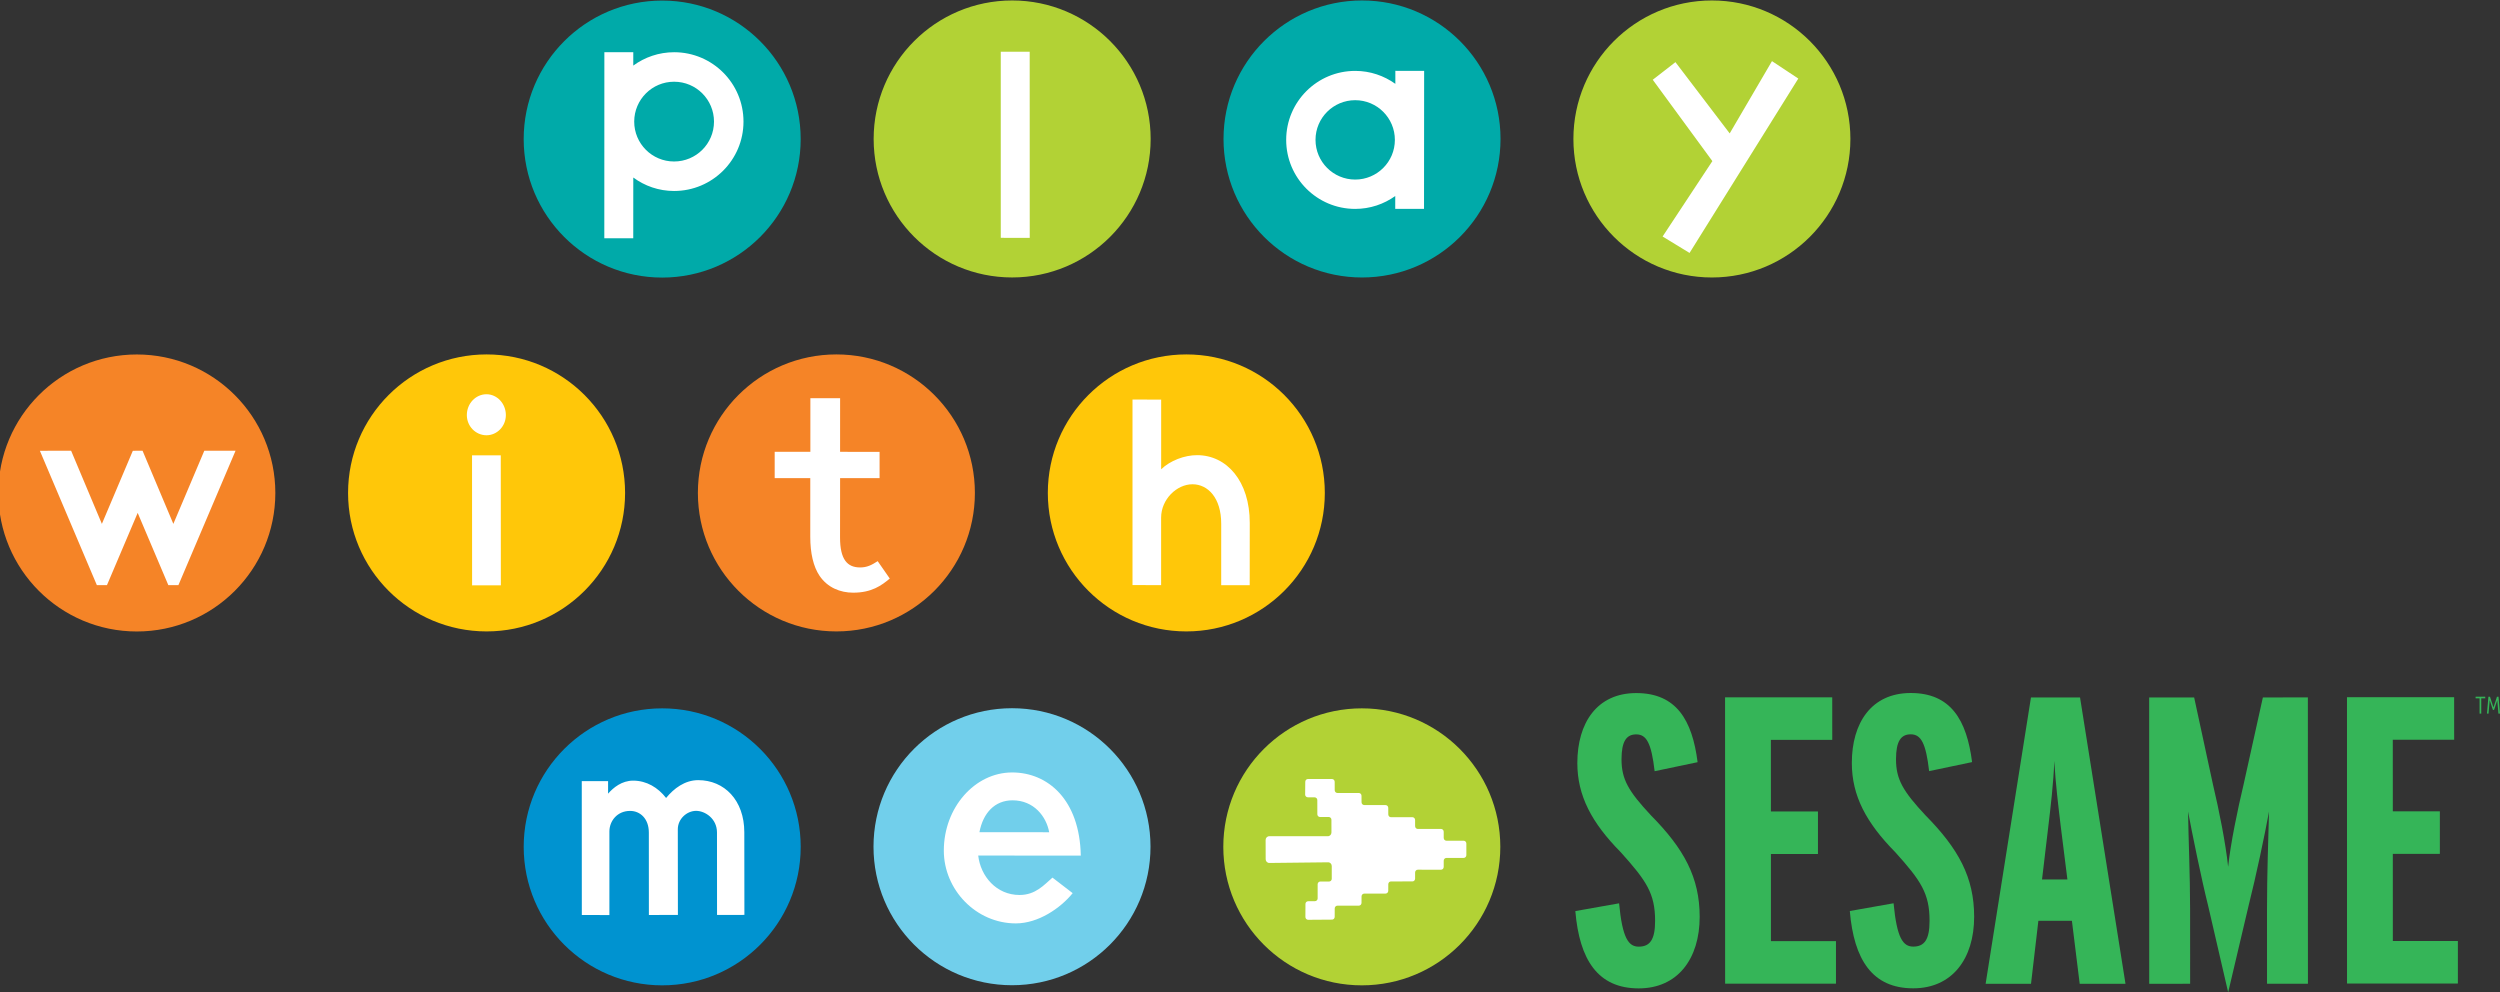
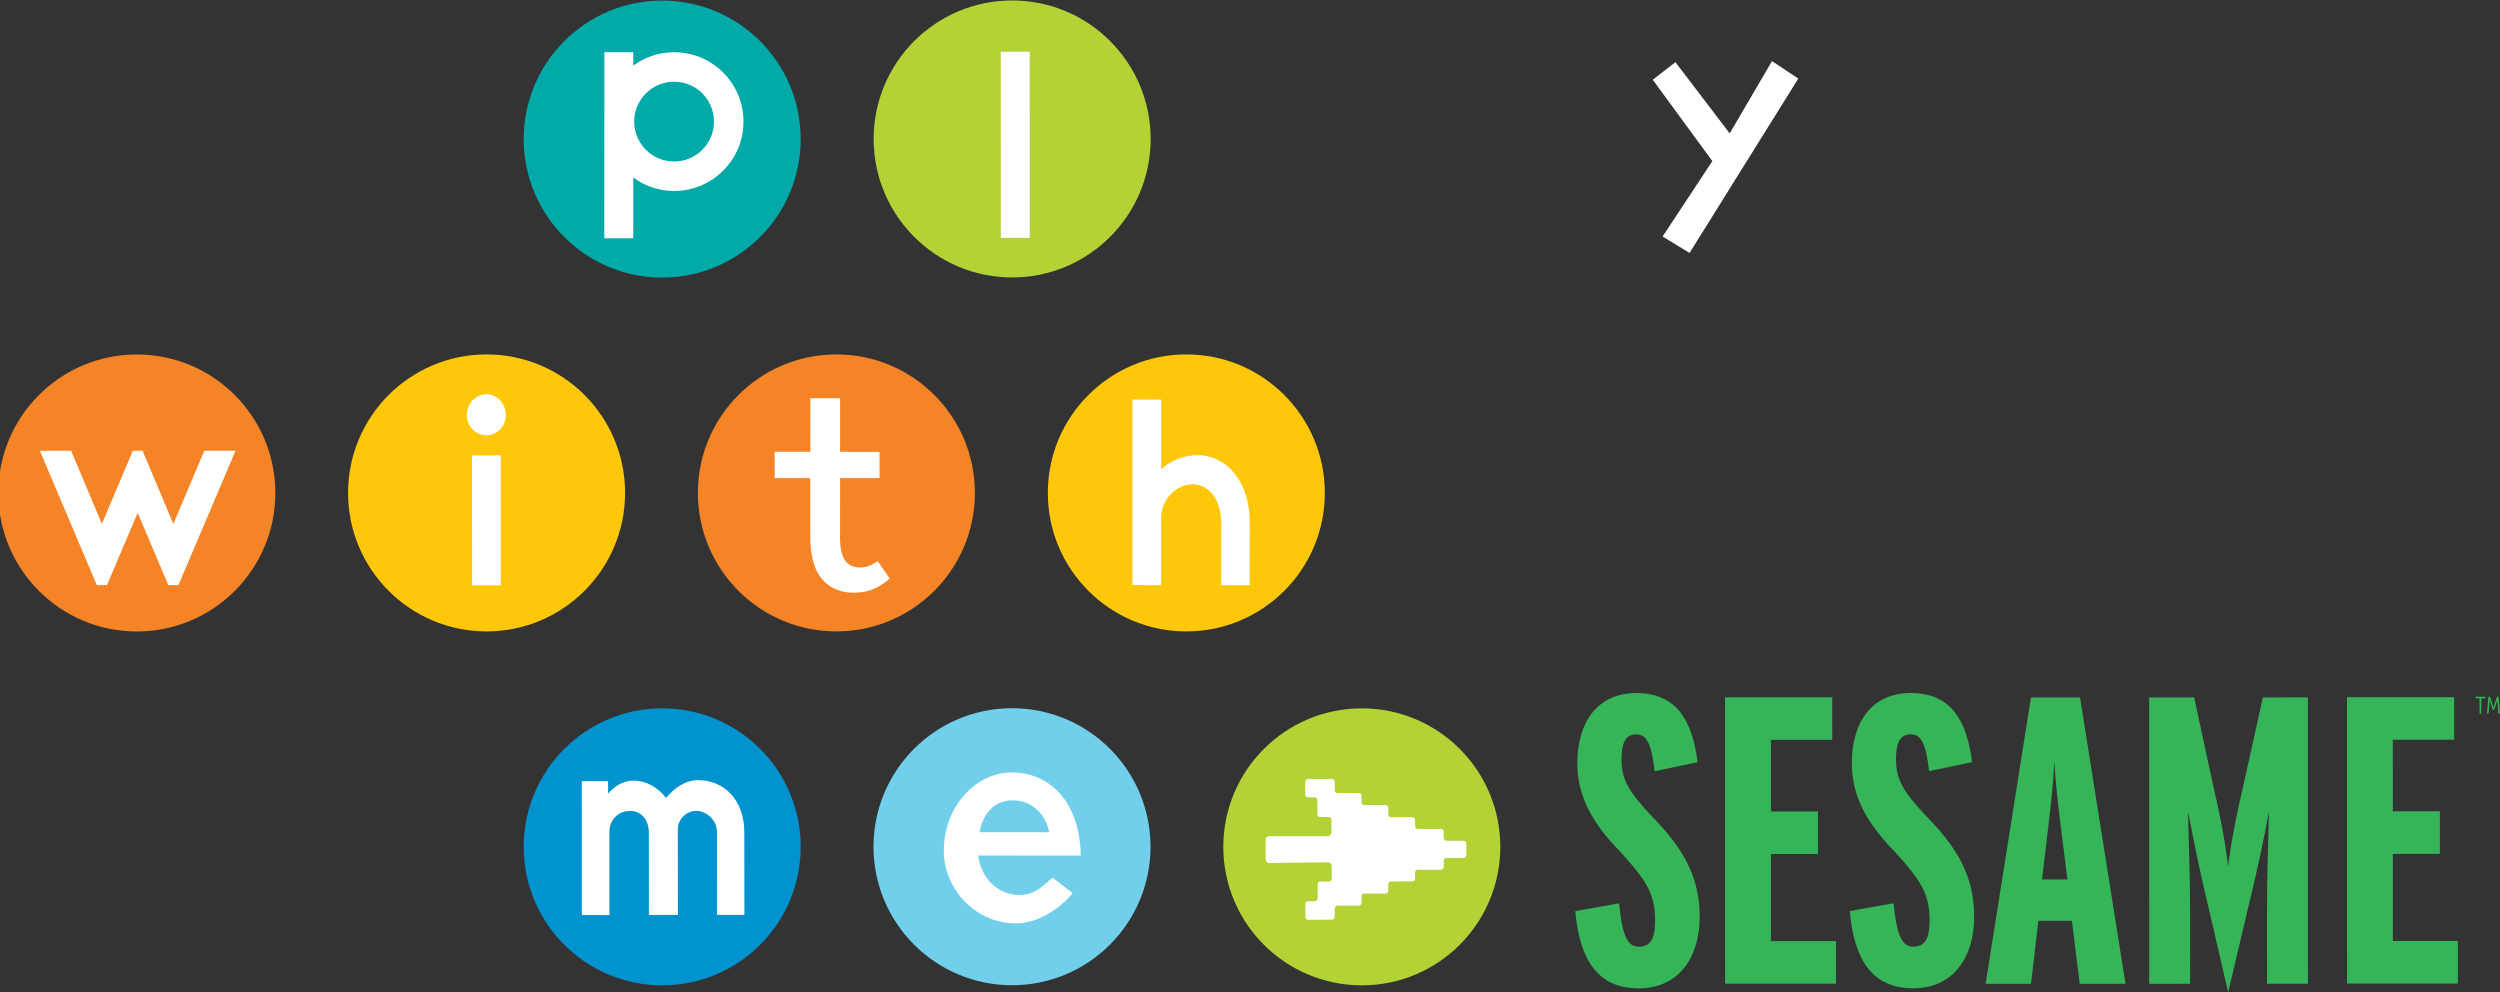
<svg xmlns="http://www.w3.org/2000/svg" xmlns:ns1="http://sodipodi.sourceforge.net/DTD/sodipodi-0.dtd" xmlns:ns2="http://www.inkscape.org/namespaces/inkscape" width="200.39mm" height="79.527mm" viewBox="0 0 200.39 79.527" version="1.1" id="svg1620" ns1:docname="playwithmesvg.svg" ns2:version="1.2.1 (9c6d41e410, 2022-07-14)">
  <rect x="0" y="0" width="200.39" height="79.527" fill="#333333" stroke="none" />
  <ns1:namedview id="namedview1622" pagecolor="#ffffff" bordercolor="#000000" borderopacity="0.25" ns2:showpageshadow="2" ns2:pageopacity="0.0" ns2:pagecheckerboard="0" ns2:deskcolor="#d1d1d1" ns2:document-units="mm" showgrid="false" ns2:zoom="0.76880612" ns2:cx="246.48607" ns2:cy="148.28186" ns2:window-width="1920" ns2:window-height="1017" ns2:window-x="-8" ns2:window-y="-8" ns2:window-maximized="1" ns2:current-layer="layer1" />
  <defs id="defs1617">
    <clipPath clipPathUnits="userSpaceOnUse" id="clipPath49">
      <path d="M 0,0 H 792 V 612 H 0 Z" id="path47" />
    </clipPath>
    <clipPath clipPathUnits="userSpaceOnUse" id="clipPath77">
      <path d="M 0,0 H 792 V 612 H 0 Z" id="path75" />
    </clipPath>
    <clipPath clipPathUnits="userSpaceOnUse" id="clipPath101">
      <path d="M 0,0 H 792 V 612 H 0 Z" id="path99" />
    </clipPath>
    <clipPath clipPathUnits="userSpaceOnUse" id="clipPath117">
-       <path d="M 0,0 H 792 V 612 H 0 Z" id="path115" />
-     </clipPath>
+       </clipPath>
    <clipPath clipPathUnits="userSpaceOnUse" id="clipPath141">
      <path d="M 0,0 H 792 V 612 H 0 Z" id="path139" />
    </clipPath>
    <clipPath clipPathUnits="userSpaceOnUse" id="clipPath217">
      <path d="M 0,0 H 792 V 612 H 0 Z" id="path215" />
    </clipPath>
    <clipPath clipPathUnits="userSpaceOnUse" id="clipPath245">
      <path d="M 0,0 H 792 V 612 H 0 Z" id="path243" />
    </clipPath>
    <clipPath clipPathUnits="userSpaceOnUse" id="clipPath269">
      <path d="M 0,0 H 792 V 612 H 0 Z" id="path267" />
    </clipPath>
    <clipPath clipPathUnits="userSpaceOnUse" id="clipPath293">
      <path d="M 0,0 H 792 V 612 H 0 Z" id="path291" />
    </clipPath>
  </defs>
  <g ns2:label="Layer 1" ns2:groupmode="layer" id="layer1" transform="translate(-8.254,-13.943)">
    <g id="g135" transform="matrix(1.074,0,0,-1.074,-493.204,152.642)">
      <g id="g137" clip-path="url(#clipPath141)">
        <g id="g159" transform="translate(526.666,65.94)">
          <path d="m 0,0 c 0,-5.709 -4.628,-10.337 -10.337,-10.337 -5.709,0 -10.337,4.628 -10.337,10.337 0,5.709 4.628,10.336 10.337,10.336 C -4.628,10.336 0,5.709 0,0" style="fill:#0093d0;fill-opacity:1;fill-rule:nonzero;stroke:none" id="path161" />
        </g>
        <g id="g163" transform="translate(578.88,65.94)">
          <path d="m 0,0 c 0,-5.709 -4.629,-10.337 -10.336,-10.337 -5.71,0 -10.338,4.628 -10.338,10.337 0,5.709 4.628,10.336 10.338,10.336 C -4.629,10.336 0,5.709 0,0" style="fill:#b2d235;fill-opacity:1;fill-rule:nonzero;stroke:none" id="path165" />
        </g>
        <g id="g167" transform="translate(552.773,65.949)">
          <path d="m 0,0 c 0,-5.708 -4.628,-10.337 -10.337,-10.337 -5.709,0 -10.337,4.629 -10.337,10.337 0,5.71 4.628,10.337 10.337,10.337 C -4.628,10.337 0,5.71 0,0" style="fill:#71cfeb;fill-opacity:1;fill-rule:nonzero;stroke:none" id="path169" />
        </g>
        <g id="g171" transform="translate(487.456,92.35)">
          <path d="m 0,0 c 0,-5.709 -4.628,-10.337 -10.337,-10.337 -5.708,0 -10.336,4.628 -10.336,10.337 0,5.709 4.628,10.337 10.336,10.337 C -4.628,10.337 0,5.709 0,0" style="fill:#f58427;fill-opacity:1;fill-rule:nonzero;stroke:none" id="path173" />
        </g>
        <g id="g175" transform="translate(539.666,92.354)">
          <path d="m 0,0 c 0,-5.708 -4.63,-10.336 -10.337,-10.336 -5.708,0 -10.337,4.628 -10.337,10.336 0,5.711 4.629,10.337 10.337,10.337 C -4.63,10.337 0,5.711 0,0" style="fill:#f58427;fill-opacity:1;fill-rule:nonzero;stroke:none" id="path177" />
        </g>
        <g id="g179" transform="translate(513.559,92.354)">
          <path d="m 0,0 c 0,-5.708 -4.629,-10.336 -10.337,-10.336 -5.708,0 -10.338,4.628 -10.338,10.336 0,5.71 4.63,10.337 10.338,10.337 C -4.629,10.337 0,5.71 0,0" style="fill:#ffc709;fill-opacity:1;fill-rule:nonzero;stroke:none" id="path181" />
        </g>
        <g id="g183" transform="translate(565.782,92.354)">
          <path d="m 0,0 c 0,-5.708 -4.627,-10.336 -10.336,-10.336 -5.707,0 -10.337,4.628 -10.337,10.336 0,5.711 4.63,10.337 10.337,10.337 C -4.627,10.337 0,5.711 0,0" style="fill:#ffc709;fill-opacity:1;fill-rule:nonzero;stroke:none" id="path185" />
        </g>
        <g id="g187" transform="translate(526.664,118.763)">
          <path d="m 0,0 c 0,-5.709 -4.629,-10.337 -10.336,-10.337 -5.709,0 -10.337,4.628 -10.337,10.337 0,5.708 4.628,10.337 10.337,10.337 C -4.629,10.337 0,5.708 0,0" style="fill:#00aaa9;fill-opacity:1;fill-rule:nonzero;stroke:none" id="path189" />
        </g>
        <g id="g191" transform="translate(578.896,118.771)">
-           <path d="m 0,0 c 0,-5.709 -4.629,-10.338 -10.337,-10.338 -5.709,0 -10.337,4.629 -10.337,10.338 0,5.709 4.628,10.337 10.337,10.337 C -4.629,10.337 0,5.709 0,0" style="fill:#00aaa9;fill-opacity:1;fill-rule:nonzero;stroke:none" id="path193" />
-         </g>
+           </g>
        <g id="g195" transform="translate(552.784,118.771)">
          <path d="m 0,0 c 0,-5.709 -4.628,-10.336 -10.336,-10.336 -5.71,0 -10.338,4.627 -10.338,10.336 0,5.709 4.628,10.337 10.338,10.337 C -4.628,10.337 0,5.709 0,0" style="fill:#b2d235;fill-opacity:1;fill-rule:nonzero;stroke:none" id="path197" />
        </g>
        <g id="g199" transform="translate(605.008,118.771)">
-           <path d="m 0,0 c 0,-5.709 -4.628,-10.338 -10.336,-10.338 -5.709,0 -10.337,4.629 -10.337,10.338 0,5.709 4.628,10.337 10.337,10.337 C -4.628,10.337 0,5.709 0,0" style="fill:#b2d235;fill-opacity:1;fill-rule:nonzero;stroke:none" id="path201" />
-         </g>
+           </g>
        <g id="g203" transform="translate(589.211,55.376)">
          <path d="m 0,0 c -3.053,0 -4.426,2.136 -4.732,5.769 l 3.265,0.58 c 0.245,-2.594 0.703,-3.236 1.466,-3.234 0.855,0 1.222,0.548 1.222,1.922 0,2.045 -0.643,2.992 -2.567,5.129 -2.168,2.196 -3.236,4.211 -3.237,6.653 0,2.992 1.465,5.221 4.395,5.221 2.991,0.001 4.183,-2.014 4.581,-5.158 L 1.187,16.21 c -0.245,2.106 -0.612,2.747 -1.374,2.747 -0.732,0 -1.098,-0.519 -1.098,-1.862 0,-1.495 0.519,-2.382 2.198,-4.182 C 3.386,10.411 4.546,8.274 4.548,5.344 4.548,2.2 2.9,0.001 0,0" style="fill:#35b558;fill-opacity:1;fill-rule:nonzero;stroke:none" id="path205" />
        </g>
      </g>
    </g>
    <g id="g207" transform="matrix(1.074,0,0,-1.074,146.533,92.789)">
      <path d="M 0,0 -0.004,21.368 7.994,21.37 7.996,18.194 H 3.415 l 0.003,-5.342 3.51,10e-4 V 9.677 H 3.418 L 3.419,3.175 8.273,3.176 V 0.001 Z" style="fill:#35b558;fill-opacity:1;fill-rule:nonzero;stroke:none" id="path209" />
    </g>
    <g id="g211" transform="matrix(1.074,0,0,-1.074,-493.204,152.642)">
      <g id="g213" clip-path="url(#clipPath217)">
        <g id="g219" transform="translate(609.697,55.381)">
          <path d="m 0,0 c -3.053,0 -4.426,2.135 -4.733,5.769 l 3.266,0.579 C -1.222,3.755 -0.764,3.114 0,3.114 c 0.854,0 1.219,0.549 1.219,1.923 0,2.045 -0.641,2.992 -2.564,5.128 -2.168,2.199 -3.237,4.211 -3.237,6.654 -0.001,2.993 1.464,5.221 4.395,5.221 2.991,0.001 4.182,-2.014 4.58,-5.157 L 1.187,16.211 c -0.245,2.104 -0.611,2.746 -1.374,2.746 -0.732,0 -1.099,-0.519 -1.098,-1.863 0,-1.496 0.519,-2.381 2.198,-4.181 C 3.386,10.41 4.546,8.273 4.547,5.343 4.547,2.199 2.9,0.001 0,0" style="fill:#35b558;fill-opacity:1;fill-rule:nonzero;stroke:none" id="path221" />
        </g>
        <g id="g223" transform="translate(622.121,55.719)">
          <path d="M 0,0 -0.581,4.701 H -3.084 L -3.633,0 -7.021,-0.002 -3.637,21.368 0.026,21.369 3.418,0.001 Z m -1.407,11.691 c -0.183,1.526 -0.397,3.266 -0.489,4.945 -0.061,-1.679 -0.274,-3.449 -0.456,-4.975 L -2.811,7.784 h 1.894 z" style="fill:#35b558;fill-opacity:1;fill-rule:nonzero;stroke:none" id="path225" />
        </g>
        <g id="g227" transform="translate(636.102,55.722)">
          <path d="m 0,0 -0.001,5.586 c 0,2.595 0.091,5.068 0.151,7.266 C -0.155,11.173 -0.827,7.997 -1.375,5.829 L -2.9,-0.642 -4.397,5.829 c -0.519,2.077 -1.191,5.404 -1.497,7.021 0.03,-2.014 0.152,-4.762 0.153,-7.264 l 0.003,-5.587 -3.054,-0.002 -0.004,21.37 h 3.358 l 1.405,-6.502 c 0.458,-1.922 0.948,-4.396 1.131,-6.135 0.182,1.739 0.702,4.243 1.159,6.165 L -0.31,21.368 3.048,21.37 3.053,0 Z" style="fill:#35b558;fill-opacity:1;fill-rule:nonzero;stroke:none" id="path229" />
        </g>
      </g>
    </g>
    <g id="g231" transform="matrix(1.074,0,0,-1.074,196.382,92.779)">
      <path d="m 0,0 -0.003,21.368 7.997,0.002 0.002,-3.175 -4.581,-0.001 0.003,-5.342 3.51,10e-4 V 9.678 L 3.418,9.677 3.419,3.174 8.273,3.176 V 0.002 Z" style="fill:#35b558;fill-opacity:1;fill-rule:nonzero;stroke:none" id="path233" />
    </g>
    <g id="g235" transform="matrix(1.074,0,0,-1.074,88.471,18.091)">
      <path d="m 0,0 2.159,-0.001 0.003,-13.888 -2.161,10e-4 z" style="fill:#ffffff;fill-opacity:1;fill-rule:nonzero;stroke:none" id="path237" />
    </g>
    <g id="g239" transform="matrix(1.074,0,0,-1.074,-493.204,152.642)">
      <g id="g241" clip-path="url(#clipPath245)">
        <g id="g247" transform="translate(568.053,121.665)">
-           <path d="m 0,0 c -1.637,0.001 -2.964,-1.323 -2.965,-2.959 0,-1.636 1.323,-2.964 2.96,-2.965 1.635,0 2.961,1.324 2.963,2.959 C 2.959,-1.329 1.634,-0.002 0,0 m 5.133,-8.113 -2.149,10e-4 0.002,0.96 C 2.141,-7.756 1.11,-8.114 -0.009,-8.114 c -2.844,0.002 -5.148,2.31 -5.145,5.154 0.002,2.845 2.309,5.148 5.154,5.146 1.117,0 2.149,-0.362 2.993,-0.966 V 2.191 L 5.142,2.188 Z" style="fill:#ffffff;fill-opacity:1;fill-rule:nonzero;stroke:none" id="path249" />
-         </g>
+           </g>
        <g id="g251" transform="translate(517.214,117.09)">
          <path d="M 0,0 C 1.647,-0.002 2.978,1.329 2.981,2.973 2.982,4.618 1.652,5.953 0.007,5.953 -1.639,5.956 -2.971,4.623 -2.974,2.978 -2.975,1.334 -1.644,0 0,0 M 5.182,2.973 C 5.181,0.114 2.86,-2.203 -0.001,-2.201 c -1.14,0 -2.193,0.377 -3.042,1.004 l -0.003,-4.535 h -2.16 l 0.004,13.887 h 2.158 V 7.158 c 0.857,0.624 1.908,0.997 3.052,0.997 2.86,-0.002 5.177,-2.321 5.174,-5.182" style="fill:#ffffff;fill-opacity:1;fill-rule:nonzero;stroke:none" id="path253" />
        </g>
        <g id="g255" transform="translate(556.253,95.172)">
          <path d="m 0,0 c 2.204,-0.001 3.93,-1.932 3.927,-5.059 l -0.004,-4.646 -2.127,10e-4 10e-4,4.585 c 0.003,1.929 -0.994,2.947 -2.143,2.947 -1.17,0.001 -2.341,-1.115 -2.342,-2.496 v -5.031 l -2.135,0.003 -10e-4,13.847 2.14,-0.003 -10e-4,-5.201 C -2.012,-0.404 -0.939,0.003 0,0" style="fill:#ffffff;fill-opacity:1;fill-rule:nonzero;stroke:none" id="path257" />
        </g>
      </g>
    </g>
    <g id="g259" transform="matrix(1.074,0,0,-1.074,19.29,55.054)">
      <path d="M 0,0 2.288,-5.394 H 3.039 L 7.305,4.641 4.973,4.639 2.662,-0.82 0.365,4.637 -0.362,4.636 -2.672,-0.82 -4.967,4.637 -7.3,4.636 -3.046,-5.394 h 0.753 z" style="fill:#ffffff;fill-opacity:1;fill-rule:nonzero;stroke:none" id="path261" />
    </g>
    <g id="g263" transform="matrix(1.074,0,0,-1.074,-493.204,152.642)">
      <g id="g265" clip-path="url(#clipPath269)">
        <g id="g271" transform="translate(504.661,98.166)">
          <path d="m 0,0 c 0,-0.835 -0.655,-1.507 -1.445,-1.509 -0.809,0.002 -1.467,0.673 -1.467,1.507 -10e-4,0.859 0.657,1.554 1.466,1.555 C -0.659,1.553 -0.001,0.858 0,0 m -2.525,-3.006 2.145,10e-4 0.006,-9.704 -2.146,-0.002 z" style="fill:#ffffff;fill-opacity:1;fill-rule:nonzero;stroke:none" id="path273" />
        </g>
        <g id="g275" transform="translate(524.724,93.457)">
          <path d="M 0,0 V 1.967 L 2.663,1.966 2.664,5.968 H 4.883 L 4.881,1.964 7.829,1.962 V -0.001 H 4.882 L 4.878,-4.425 c -0.001,-1.641 0.537,-2.239 1.495,-2.24 0.511,0 0.855,0.172 1.314,0.47 L 8.59,-7.494 C 7.971,-8.012 7.241,-8.548 5.858,-8.548 c -0.964,0 -1.914,0.379 -2.51,1.261 -0.464,0.687 -0.692,1.702 -0.692,2.904 l 10e-4,4.382 z" style="fill:#ffffff;fill-opacity:1;fill-rule:nonzero;stroke:none" id="path277" />
        </g>
        <g id="g279" transform="translate(510.33,60.852)">
          <path d="m 0,0 2.058,-0.002 v 6.234 c 0,0.776 0.575,1.538 1.547,1.538 0.747,0 1.397,-0.576 1.397,-1.616 L 5.005,0.003 7.171,0.005 c 0,0 -0.006,6.306 -0.007,6.394 0,0.776 0.676,1.374 1.366,1.375 0.666,0 1.557,-0.575 1.558,-1.615 l 0.004,-6.152 2.042,0.002 -0.007,6.17 c -0.003,2.394 -1.494,3.887 -3.44,3.887 -1,0 -1.819,-0.622 -2.397,-1.33 C 5.689,9.51 4.836,10.029 3.833,10.029 2.986,10.029 2.354,9.51 1.96,9.057 v 0.935 h -1.964 z" style="fill:#ffffff;fill-opacity:1;fill-rule:nonzero;stroke:none" id="path281" />
        </g>
      </g>
    </g>
    <g id="g283" transform="matrix(1.074,0,0,-1.074,150.289,18.843)">
      <path d="m 0,0 -3.156,-5.394 -4.049,5.318 -1.694,-1.314 4.45,-6.072 -3.714,-5.627 2.011,-1.227 8.116,13.015 z" style="fill:#ffffff;fill-opacity:1;fill-rule:nonzero;stroke:none" id="path285" />
    </g>
    <g id="g287" transform="matrix(1.074,0,0,-1.074,-493.204,152.642)">
      <g id="g289" clip-path="url(#clipPath293)">
        <g id="g295" transform="translate(540.005,67.034)">
          <path d="m 0,0 c 0.271,1.431 1.142,2.378 2.471,2.378 1.596,0 2.524,-1.212 2.735,-2.382 z M -0.091,-1.743 7.565,-1.749 C 7.485,2.435 5.1,4.458 2.441,4.458 c -2.782,0 -5.099,-2.616 -5.099,-5.834 0,-2.925 2.413,-5.432 5.374,-5.432 1.67,0 3.329,1.129 4.243,2.258 L 5.451,-3.39 C 4.835,-3.923 4.195,-4.687 2.995,-4.687 c -1.739,0 -2.911,1.407 -3.086,2.944" style="fill:#ffffff;fill-opacity:1;fill-rule:nonzero;stroke:none" id="path297" />
        </g>
        <g id="g299" transform="translate(561.638,64.737)">
          <path d="m 0,0 c -0.149,0 -0.27,0.125 -0.27,0.279 l -0.004,1.437 c 0,0.154 0.12,0.279 0.27,0.279 H 4.371 C 4.52,1.996 4.64,2.123 4.639,2.277 L 4.637,3.232 C 4.636,3.343 4.542,3.433 4.427,3.432 L 3.796,3.428 C 3.681,3.427 3.587,3.517 3.586,3.628 L 3.584,4.696 c 0,0.113 -0.094,0.203 -0.21,0.203 H 2.886 c -0.115,0 -0.21,0.09 -0.21,0.201 L 2.685,6.057 C 2.684,6.172 2.774,6.266 2.886,6.267 L 4.681,6.265 c 0.11,0 0.2,-0.095 0.2,-0.209 L 4.883,5.43 c 0,-0.114 0.091,-0.207 0.201,-0.207 h 1.597 c 0.111,0 0.202,-0.093 0.202,-0.209 L 6.885,4.531 c 0,-0.116 0.09,-0.209 0.202,-0.209 L 8.678,4.319 c 0.112,0 0.201,-0.093 0.201,-0.208 L 8.881,3.623 c 0,-0.115 0.089,-0.209 0.202,-0.209 l 1.597,0.002 c 0.111,0 0.202,-0.095 0.202,-0.209 l 10e-4,-0.46 c 0,-0.115 0.09,-0.209 0.202,-0.209 l 1.73,0.002 c 0.111,0 0.202,-0.093 0.202,-0.208 l 0.001,-0.464 c 0,-0.115 0.091,-0.208 0.203,-0.208 h 1.285 c 0.112,0 0.202,-0.094 0.202,-0.21 V 0.585 c 0,-0.116 -0.09,-0.209 -0.202,-0.209 h -1.285 c -0.112,0 -0.203,-0.093 -0.203,-0.208 l -0.001,-0.465 c 0,-0.116 -0.091,-0.208 -0.202,-0.208 l -1.73,0.002 c -0.112,0 -0.202,-0.093 -0.202,-0.209 l -10e-4,-0.459 c 0,-0.117 -0.091,-0.208 -0.202,-0.208 H 9.083 c -0.113,0 -0.202,-0.094 -0.202,-0.209 L 8.879,-2.076 c 0,-0.115 -0.089,-0.209 -0.201,-0.209 L 7.087,-2.287 c -0.112,0 -0.202,-0.094 -0.202,-0.209 L 6.883,-2.978 c 0,-0.116 -0.091,-0.209 -0.202,-0.209 H 5.084 c -0.11,0 -0.201,-0.094 -0.201,-0.21 L 4.881,-4.02 c 0,-0.116 -0.09,-0.209 -0.2,-0.209 L 2.897,-4.242 c -0.112,0 -0.202,0.095 -0.202,0.21 l 0.004,0.976 c 0.001,0.112 0.096,0.202 0.21,0.201 l 0.489,0.002 c 0.116,-10e-4 0.21,0.089 0.211,0.201 v 1.069 c 0.003,0.111 0.096,0.2 0.212,0.199 l 0.63,-0.003 c 0.116,-0.002 0.21,0.088 0.211,0.2 v 0.955 c 0.002,0.153 -0.118,0.28 -0.266,0.281 z" style="fill:#ffffff;fill-opacity:1;fill-rule:nonzero;stroke:none" id="path301" />
        </g>
      </g>
    </g>
    <g id="g303" transform="matrix(1.074,0,0,-1.074,206.688,69.788)">
      <path d="m 0,0 v -0.122 h 0.297 v -1.14 h 0.126 v 1.14 H 0.72 V 0 Z" style="fill:#35b558;fill-opacity:1;fill-rule:nonzero;stroke:none" id="path305" />
    </g>
    <g id="g307" transform="matrix(1.074,0,0,-1.074,208.402,69.788)">
      <path d="M 0,0 -0.261,-0.8 -0.523,0 h -0.116 l -0.109,-1.262 h 0.118 l 0.087,1.001 0.238,-0.727 h 0.088 l 0.239,0.727 0.086,-1.001 H 0.225 L 0.115,0 Z" style="fill:#35b558;fill-opacity:1;fill-rule:nonzero;stroke:none" id="path309" />
    </g>
  </g>
</svg>